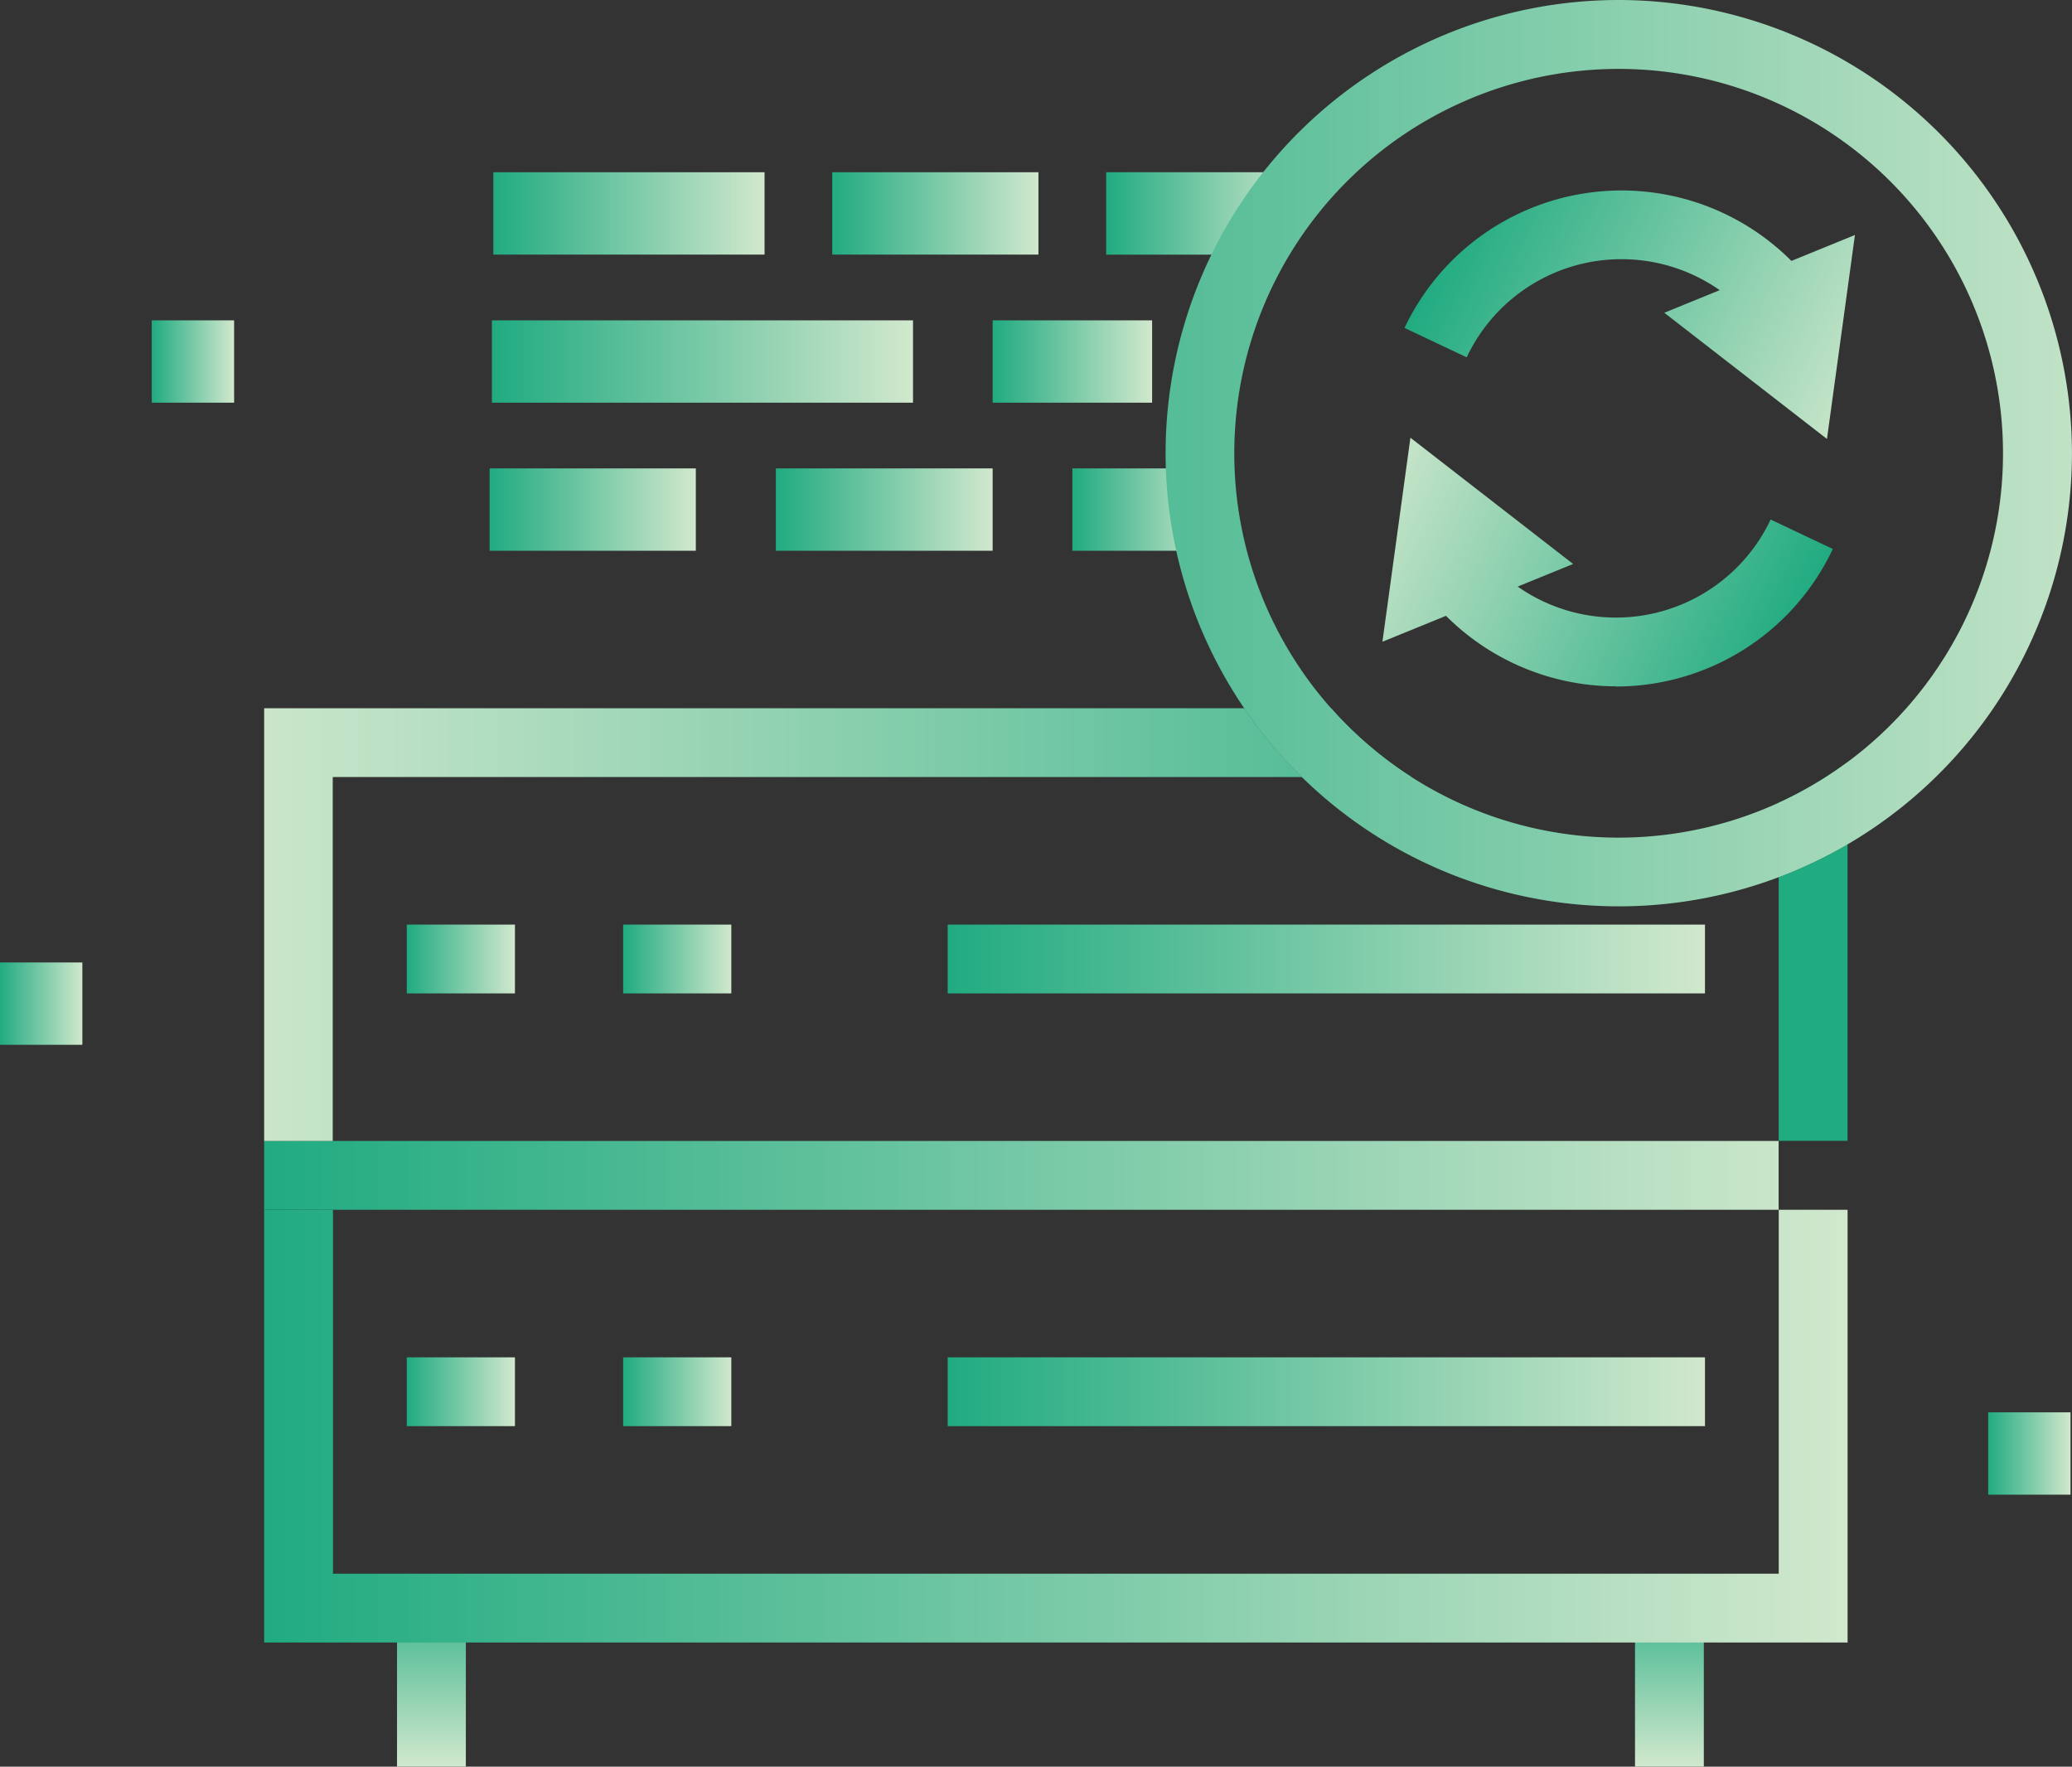
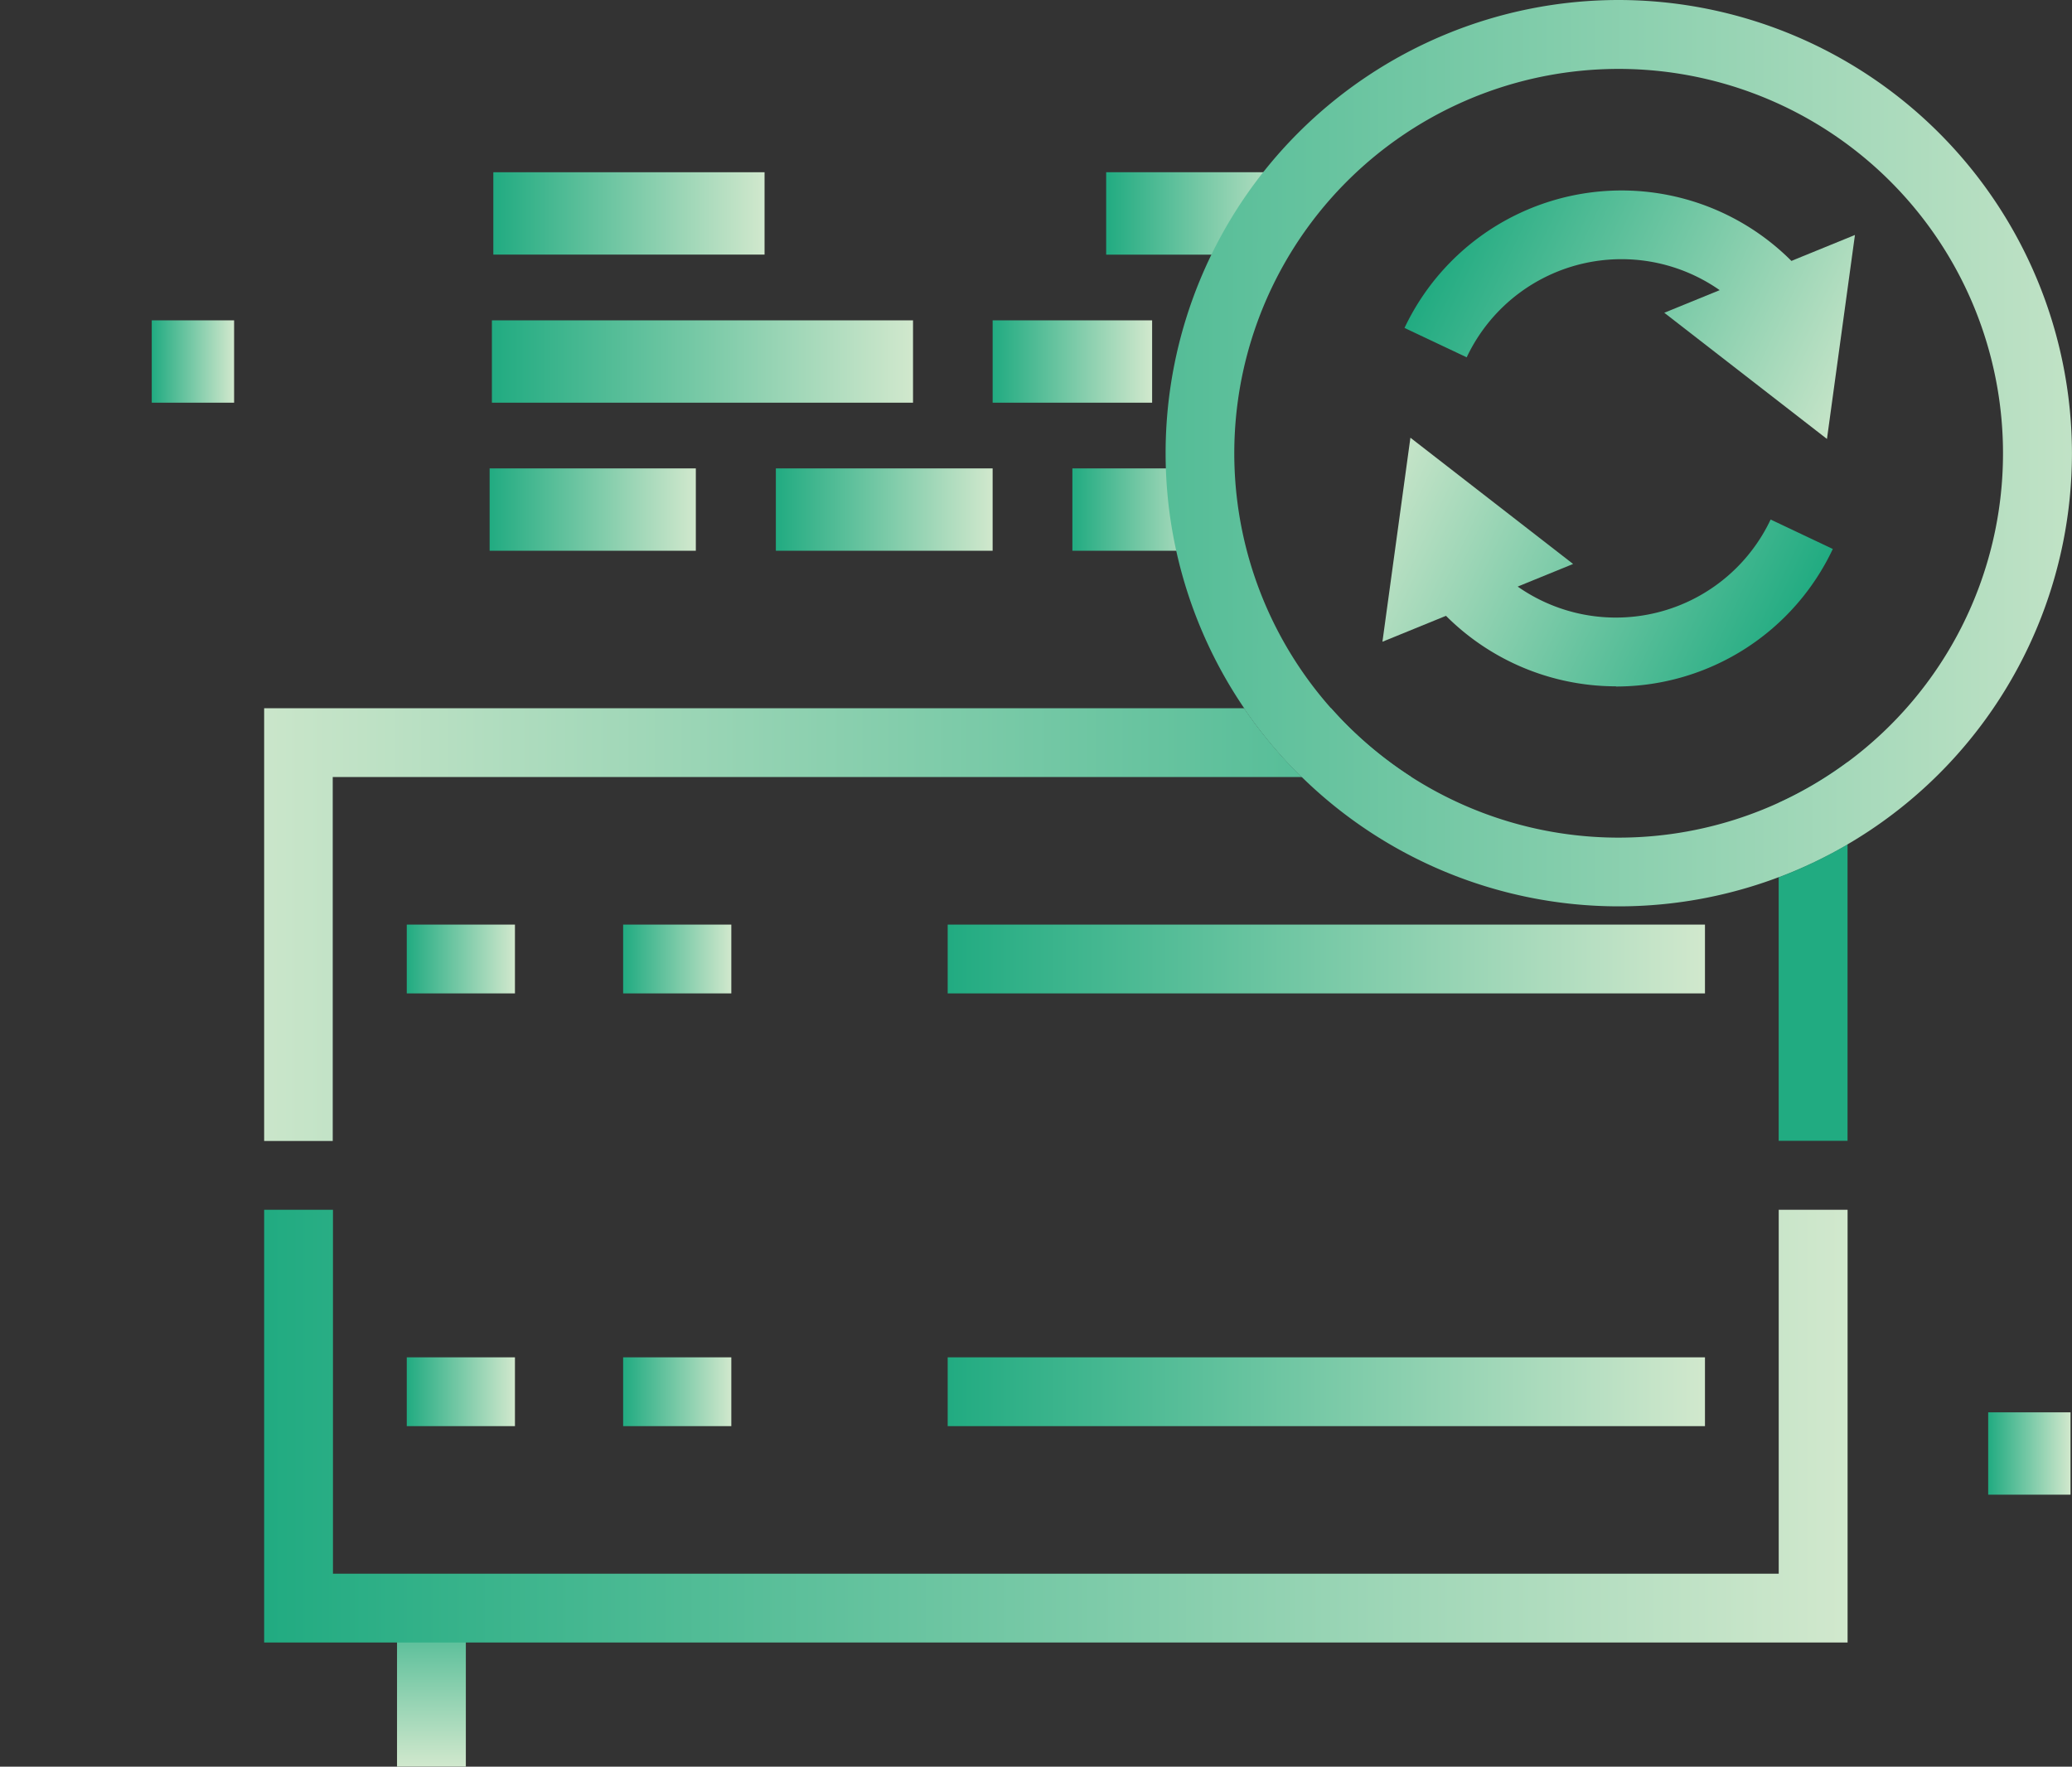
<svg xmlns="http://www.w3.org/2000/svg" xmlns:xlink="http://www.w3.org/1999/xlink" viewBox="0 0 453.15 386.37">
  <rect x="0" y="0" width="453.15" height="386.37" fill="#333333" stroke="none" />
  <defs>
    <style>.cls-1{fill:url(#linear-gradient);}.cls-2{fill:url(#linear-gradient-2);}.cls-3{fill:url(#linear-gradient-3);}.cls-4{fill:url(#linear-gradient-4);}.cls-5{fill:url(#linear-gradient-5);}.cls-6{fill:url(#linear-gradient-6);}.cls-7{fill:url(#linear-gradient-7);}.cls-8{fill:url(#linear-gradient-8);}.cls-9{fill:url(#linear-gradient-9);}.cls-10{fill:url(#linear-gradient-10);}.cls-11{fill:url(#linear-gradient-11);}.cls-12{fill:url(#linear-gradient-12);}.cls-13{fill:url(#linear-gradient-13);}.cls-14{fill:none;}.cls-15{fill:url(#linear-gradient-14);}.cls-16{fill:url(#linear-gradient-15);}.cls-17{fill:url(#linear-gradient-16);}.cls-18{fill:url(#linear-gradient-17);}.cls-19{fill:url(#linear-gradient-18);}.cls-20{fill:url(#linear-gradient-19);}.cls-21{fill:url(#linear-gradient-20);}.cls-22{fill:url(#linear-gradient-21);}.cls-23{fill:url(#linear-gradient-22);}.cls-24{fill:url(#linear-gradient-23);}.cls-25{fill:url(#linear-gradient-24);}.cls-26{fill:url(#linear-gradient-25);}.cls-27{fill:#fff;}.cls-28{fill:url(#linear-gradient-26);}.cls-29{fill:url(#linear-gradient-27);}.cls-30{fill:url(#linear-gradient-28);}.cls-31{fill:url(#linear-gradient-29);}.cls-32{fill:url(#linear-gradient-30);}</style>
    <linearGradient id="linear-gradient" x1="284.79" y1="340.14" x2="326.66" y2="340.14" gradientTransform="translate(705.25 59.7) rotate(90)" gradientUnits="userSpaceOnUse">
      <stop offset="0" stop-color="#21ab81" />
      <stop offset="1" stop-color="#d1e8cd" />
    </linearGradient>
    <linearGradient id="linear-gradient-2" x1="284.79" y1="610.9" x2="326.66" y2="610.9" xlink:href="#linear-gradient" />
    <linearGradient id="linear-gradient-3" x1="0" y1="219.5" x2="18.01" y2="219.5" gradientTransform="matrix(1, 0, 0, 1, 0, 0)" xlink:href="#linear-gradient" />
    <linearGradient id="linear-gradient-4" x1="107.89" y1="46.68" x2="167.2" y2="46.68" gradientTransform="matrix(1, 0, 0, 1, 0, 0)" xlink:href="#linear-gradient" />
    <linearGradient id="linear-gradient-5" x1="241.92" y1="46.68" x2="285.03" y2="46.68" gradientTransform="matrix(1, 0, 0, 1, 0, 0)" xlink:href="#linear-gradient" />
    <linearGradient id="linear-gradient-6" x1="234.53" y1="111.45" x2="265.94" y2="111.45" gradientTransform="matrix(1, 0, 0, 1, 0, 0)" xlink:href="#linear-gradient" />
    <linearGradient id="linear-gradient-7" x1="182.01" y1="46.68" x2="227.11" y2="46.68" gradientTransform="matrix(1, 0, 0, 1, 0, 0)" xlink:href="#linear-gradient" />
    <linearGradient id="linear-gradient-8" x1="107.08" y1="111.45" x2="152.18" y2="111.45" gradientTransform="matrix(1, 0, 0, 1, 0, 0)" xlink:href="#linear-gradient" />
    <linearGradient id="linear-gradient-9" x1="107.58" y1="79.06" x2="199.68" y2="79.06" gradientTransform="matrix(1, 0, 0, 1, 0, 0)" xlink:href="#linear-gradient" />
    <linearGradient id="linear-gradient-10" x1="217.09" y1="79.06" x2="251.97" y2="79.06" gradientTransform="matrix(1, 0, 0, 1, 0, 0)" xlink:href="#linear-gradient" />
    <linearGradient id="linear-gradient-11" x1="169.68" y1="111.45" x2="217.09" y2="111.45" gradientTransform="matrix(1, 0, 0, 1, 0, 0)" xlink:href="#linear-gradient" />
    <linearGradient id="linear-gradient-12" x1="434.82" y1="317.88" x2="452.83" y2="317.88" gradientTransform="matrix(1, 0, 0, 1, 0, 0)" xlink:href="#linear-gradient" />
    <linearGradient id="linear-gradient-13" x1="33.19" y1="79.06" x2="51.2" y2="79.06" gradientTransform="matrix(1, 0, 0, 1, 0, 0)" xlink:href="#linear-gradient" />
    <linearGradient id="linear-gradient-14" x1="88.96" y1="209.73" x2="112.62" y2="209.73" gradientTransform="matrix(1, 0, 0, 1, 0, 0)" xlink:href="#linear-gradient" />
    <linearGradient id="linear-gradient-15" x1="136.28" y1="209.73" x2="159.94" y2="209.73" gradientTransform="matrix(1, 0, 0, 1, 0, 0)" xlink:href="#linear-gradient" />
    <linearGradient id="linear-gradient-16" x1="207.26" y1="209.73" x2="372.88" y2="209.73" gradientTransform="matrix(1, 0, 0, 1, 0, 0)" xlink:href="#linear-gradient" />
    <linearGradient id="linear-gradient-17" x1="88.96" y1="304.37" x2="112.62" y2="304.37" gradientTransform="matrix(1, 0, 0, 1, 0, 0)" xlink:href="#linear-gradient" />
    <linearGradient id="linear-gradient-18" x1="136.28" y1="304.37" x2="159.94" y2="304.37" gradientTransform="matrix(1, 0, 0, 1, 0, 0)" xlink:href="#linear-gradient" />
    <linearGradient id="linear-gradient-19" x1="207.26" y1="304.37" x2="372.88" y2="304.37" gradientTransform="matrix(1, 0, 0, 1, 0, 0)" xlink:href="#linear-gradient" />
    <linearGradient id="linear-gradient-20" x1="318.38" y1="48" x2="409.56" y2="91.06" gradientTransform="matrix(1, 0, 0, 1, 0, 0)" xlink:href="#linear-gradient" />
    <linearGradient id="linear-gradient-21" x1="323.82" y1="36.48" x2="415" y2="79.54" gradientTransform="matrix(1, 0, 0, 1, 0, 0)" xlink:href="#linear-gradient" />
    <linearGradient id="linear-gradient-22" x1="389.64" y1="143.74" x2="298.46" y2="100.68" gradientTransform="matrix(1, 0, 0, 1, 0, 0)" xlink:href="#linear-gradient" />
    <linearGradient id="linear-gradient-23" x1="384.2" y1="155.26" x2="293.02" y2="112.2" gradientTransform="matrix(1, 0, 0, 1, 0, 0)" xlink:href="#linear-gradient" />
    <linearGradient id="linear-gradient-24" x1="57.77" y1="311.9" x2="404.07" y2="311.9" gradientTransform="matrix(1, 0, 0, 1, 0, 0)" xlink:href="#linear-gradient" />
    <linearGradient id="linear-gradient-25" x1="57.77" y1="257.05" x2="404.07" y2="257.05" gradientTransform="matrix(1, 0, 0, 1, 0, 0)" xlink:href="#linear-gradient" />
    <linearGradient id="linear-gradient-26" x1="390.2" y1="202.21" x2="43.9" y2="202.21" gradientTransform="matrix(1, 0, 0, 1, 0, 0)" xlink:href="#linear-gradient" />
    <linearGradient id="linear-gradient-27" x1="390.2" y1="217.1" x2="43.9" y2="217.1" gradientTransform="matrix(1, 0, 0, 1, 0, 0)" xlink:href="#linear-gradient" />
    <linearGradient id="linear-gradient-28" x1="390.2" y1="179.28" x2="43.9" y2="179.28" gradientTransform="matrix(1, 0, 0, 1, 0, 0)" xlink:href="#linear-gradient" />
    <linearGradient id="linear-gradient-29" x1="390.2" y1="162.41" x2="43.9" y2="162.41" gradientTransform="matrix(1, 0, 0, 1, 0, 0)" xlink:href="#linear-gradient" />
    <linearGradient id="linear-gradient-30" x1="161.8" y1="99.14" x2="483.14" y2="99.14" gradientTransform="matrix(1, 0, 0, 1, 0, 0)" xlink:href="#linear-gradient" />
  </defs>
  <g id="Layer_2" data-name="Layer 2">
    <g id="Layer_1-2" data-name="Layer 1">
-       <rect class="cls-1" x="357.58" y="344.49" width="15.05" height="41.87" />
      <rect class="cls-2" x="86.83" y="344.49" width="15.05" height="41.87" />
-       <rect class="cls-3" y="210.49" width="18.01" height="18.01" />
      <rect class="cls-4" x="107.89" y="37.67" width="59.32" height="18.01" />
      <polygon class="cls-5" points="276.76 55.69 241.92 55.69 241.92 37.67 285.03 37.67 276.76 55.69" />
      <rect class="cls-6" x="234.53" y="102.44" width="31.41" height="18.01" />
-       <rect class="cls-7" x="182.01" y="37.67" width="45.1" height="18.01" />
      <rect class="cls-8" x="107.08" y="102.44" width="45.1" height="18.01" />
      <rect class="cls-9" x="107.58" y="70.06" width="92.1" height="18.01" />
      <rect class="cls-10" x="217.09" y="70.06" width="34.88" height="18.01" />
      <rect class="cls-11" x="169.68" y="102.44" width="47.41" height="18.01" />
      <rect class="cls-12" x="434.82" y="308.88" width="18.01" height="18.01" />
      <rect class="cls-13" x="33.19" y="70.06" width="18.01" height="18.01" />
      <path class="cls-14" d="M389,344.17V264.58H72.82v79.59ZM207.26,296.85H372.88v15H207.26Zm-71,0h23.66v15H136.28Zm-47.32,0h23.66v15H89Z" />
      <path class="cls-14" d="M112.62,217.26H89v-15h23.66Zm47.32,0H136.28v-15h23.66Zm212.94,0H207.26v-15H372.88Z" />
      <rect class="cls-15" x="88.96" y="202.21" width="23.66" height="15.05" />
      <rect class="cls-16" x="136.28" y="202.21" width="23.66" height="15.05" />
      <rect class="cls-17" x="207.26" y="202.21" width="165.62" height="15.05" />
      <rect class="cls-18" x="88.96" y="296.85" width="23.66" height="15.05" />
      <rect class="cls-19" x="136.28" y="296.85" width="23.66" height="15.05" />
      <rect class="cls-20" x="207.26" y="296.85" width="165.62" height="15.05" />
      <path class="cls-21" d="M320.78,78.15l-13.61-6.43a52.5,52.5,0,0,1,87.74-11.24l-11.56,9.64a37.43,37.43,0,0,0-62.57,8Z" />
      <polygon class="cls-22" points="363.98 68.4 399.56 96 405.68 51.39 363.98 68.4" />
      <path class="cls-23" d="M353.41,150.1a52.61,52.61,0,0,1-40.3-18.84l11.56-9.64a37.42,37.42,0,0,0,62.57-8l13.6,6.44a52.42,52.42,0,0,1-47.43,30.08Z" />
      <polygon class="cls-24" points="344.04 123.34 308.46 95.73 302.34 140.35 344.04 123.34" />
      <polygon class="cls-14" points="388.99 264.58 72.82 264.58 72.82 344.17 389.01 344.17 389.01 264.6 388.99 264.6 388.99 264.58" />
      <polygon class="cls-25" points="389.01 344.17 72.82 344.17 72.82 264.58 57.77 264.58 57.77 359.22 404.07 359.22 404.07 264.6 389.01 264.6 389.01 344.17" />
-       <polygon class="cls-26" points="388.99 264.58 388.99 249.53 72.82 249.53 57.77 249.53 57.77 264.58 72.82 264.58 388.99 264.58" />
      <rect class="cls-27" x="388.99" y="249.5" width="0.02" height="0.02" />
      <rect class="cls-27" x="388.99" y="264.58" width="0.02" height="0.02" />
      <rect class="cls-27" x="389.01" y="264.58" width="15.05" height="0.02" />
      <path class="cls-28" d="M272.07,154.89H57.77v94.64h15V169.94H284.7A99.35,99.35,0,0,1,272.07,154.89Z" />
      <path class="cls-29" d="M389,249.5v0h15.06V184.67A98.82,98.82,0,0,1,389,191.89Z" />
      <path class="cls-30" d="M389,175.57v16.32a98.82,98.82,0,0,0,15.06-7.22v-18A84,84,0,0,1,389,175.57Z" />
      <path class="cls-31" d="M291.12,154.89H272.07a99.35,99.35,0,0,0,12.63,15.05h24A84.78,84.78,0,0,1,291.12,154.89Z" />
      <path class="cls-32" d="M354,0a99.11,99.11,0,1,0,99.14,99.14A99.26,99.26,0,0,0,354,0Zm50.06,166.66a84.06,84.06,0,1,1,34-67.52A84,84,0,0,1,404.07,166.66Z" />
    </g>
  </g>
</svg>